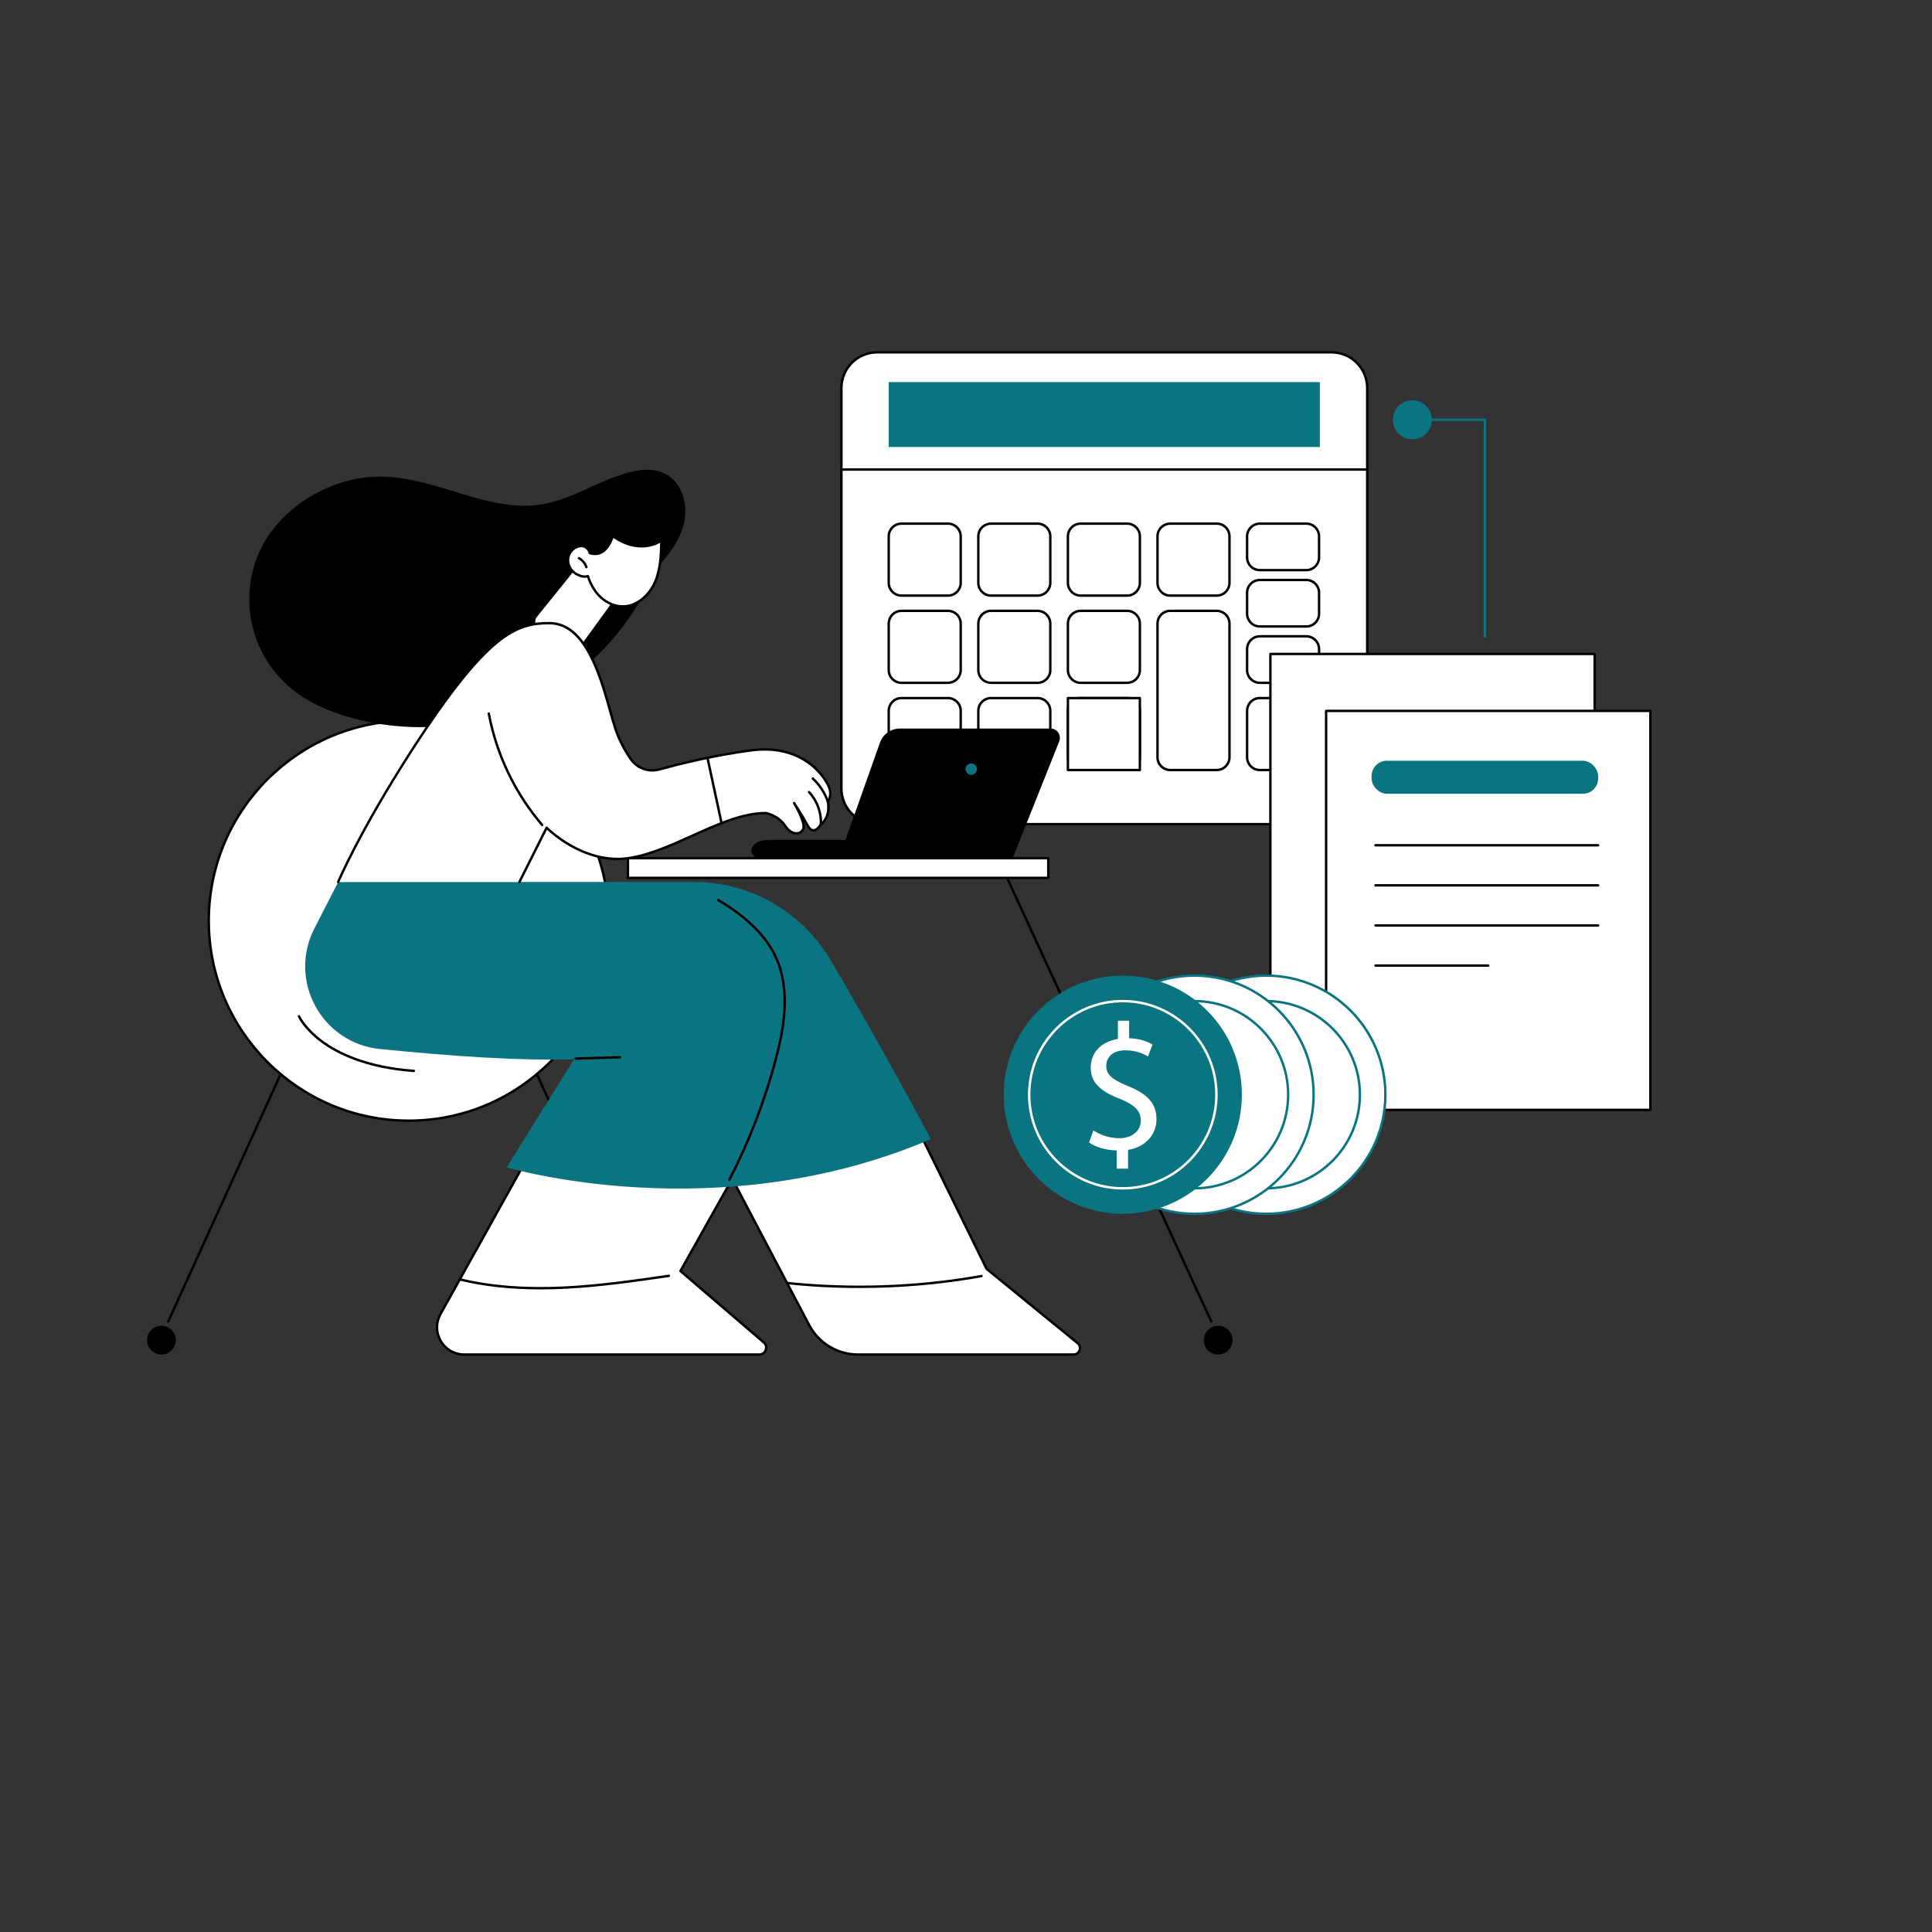
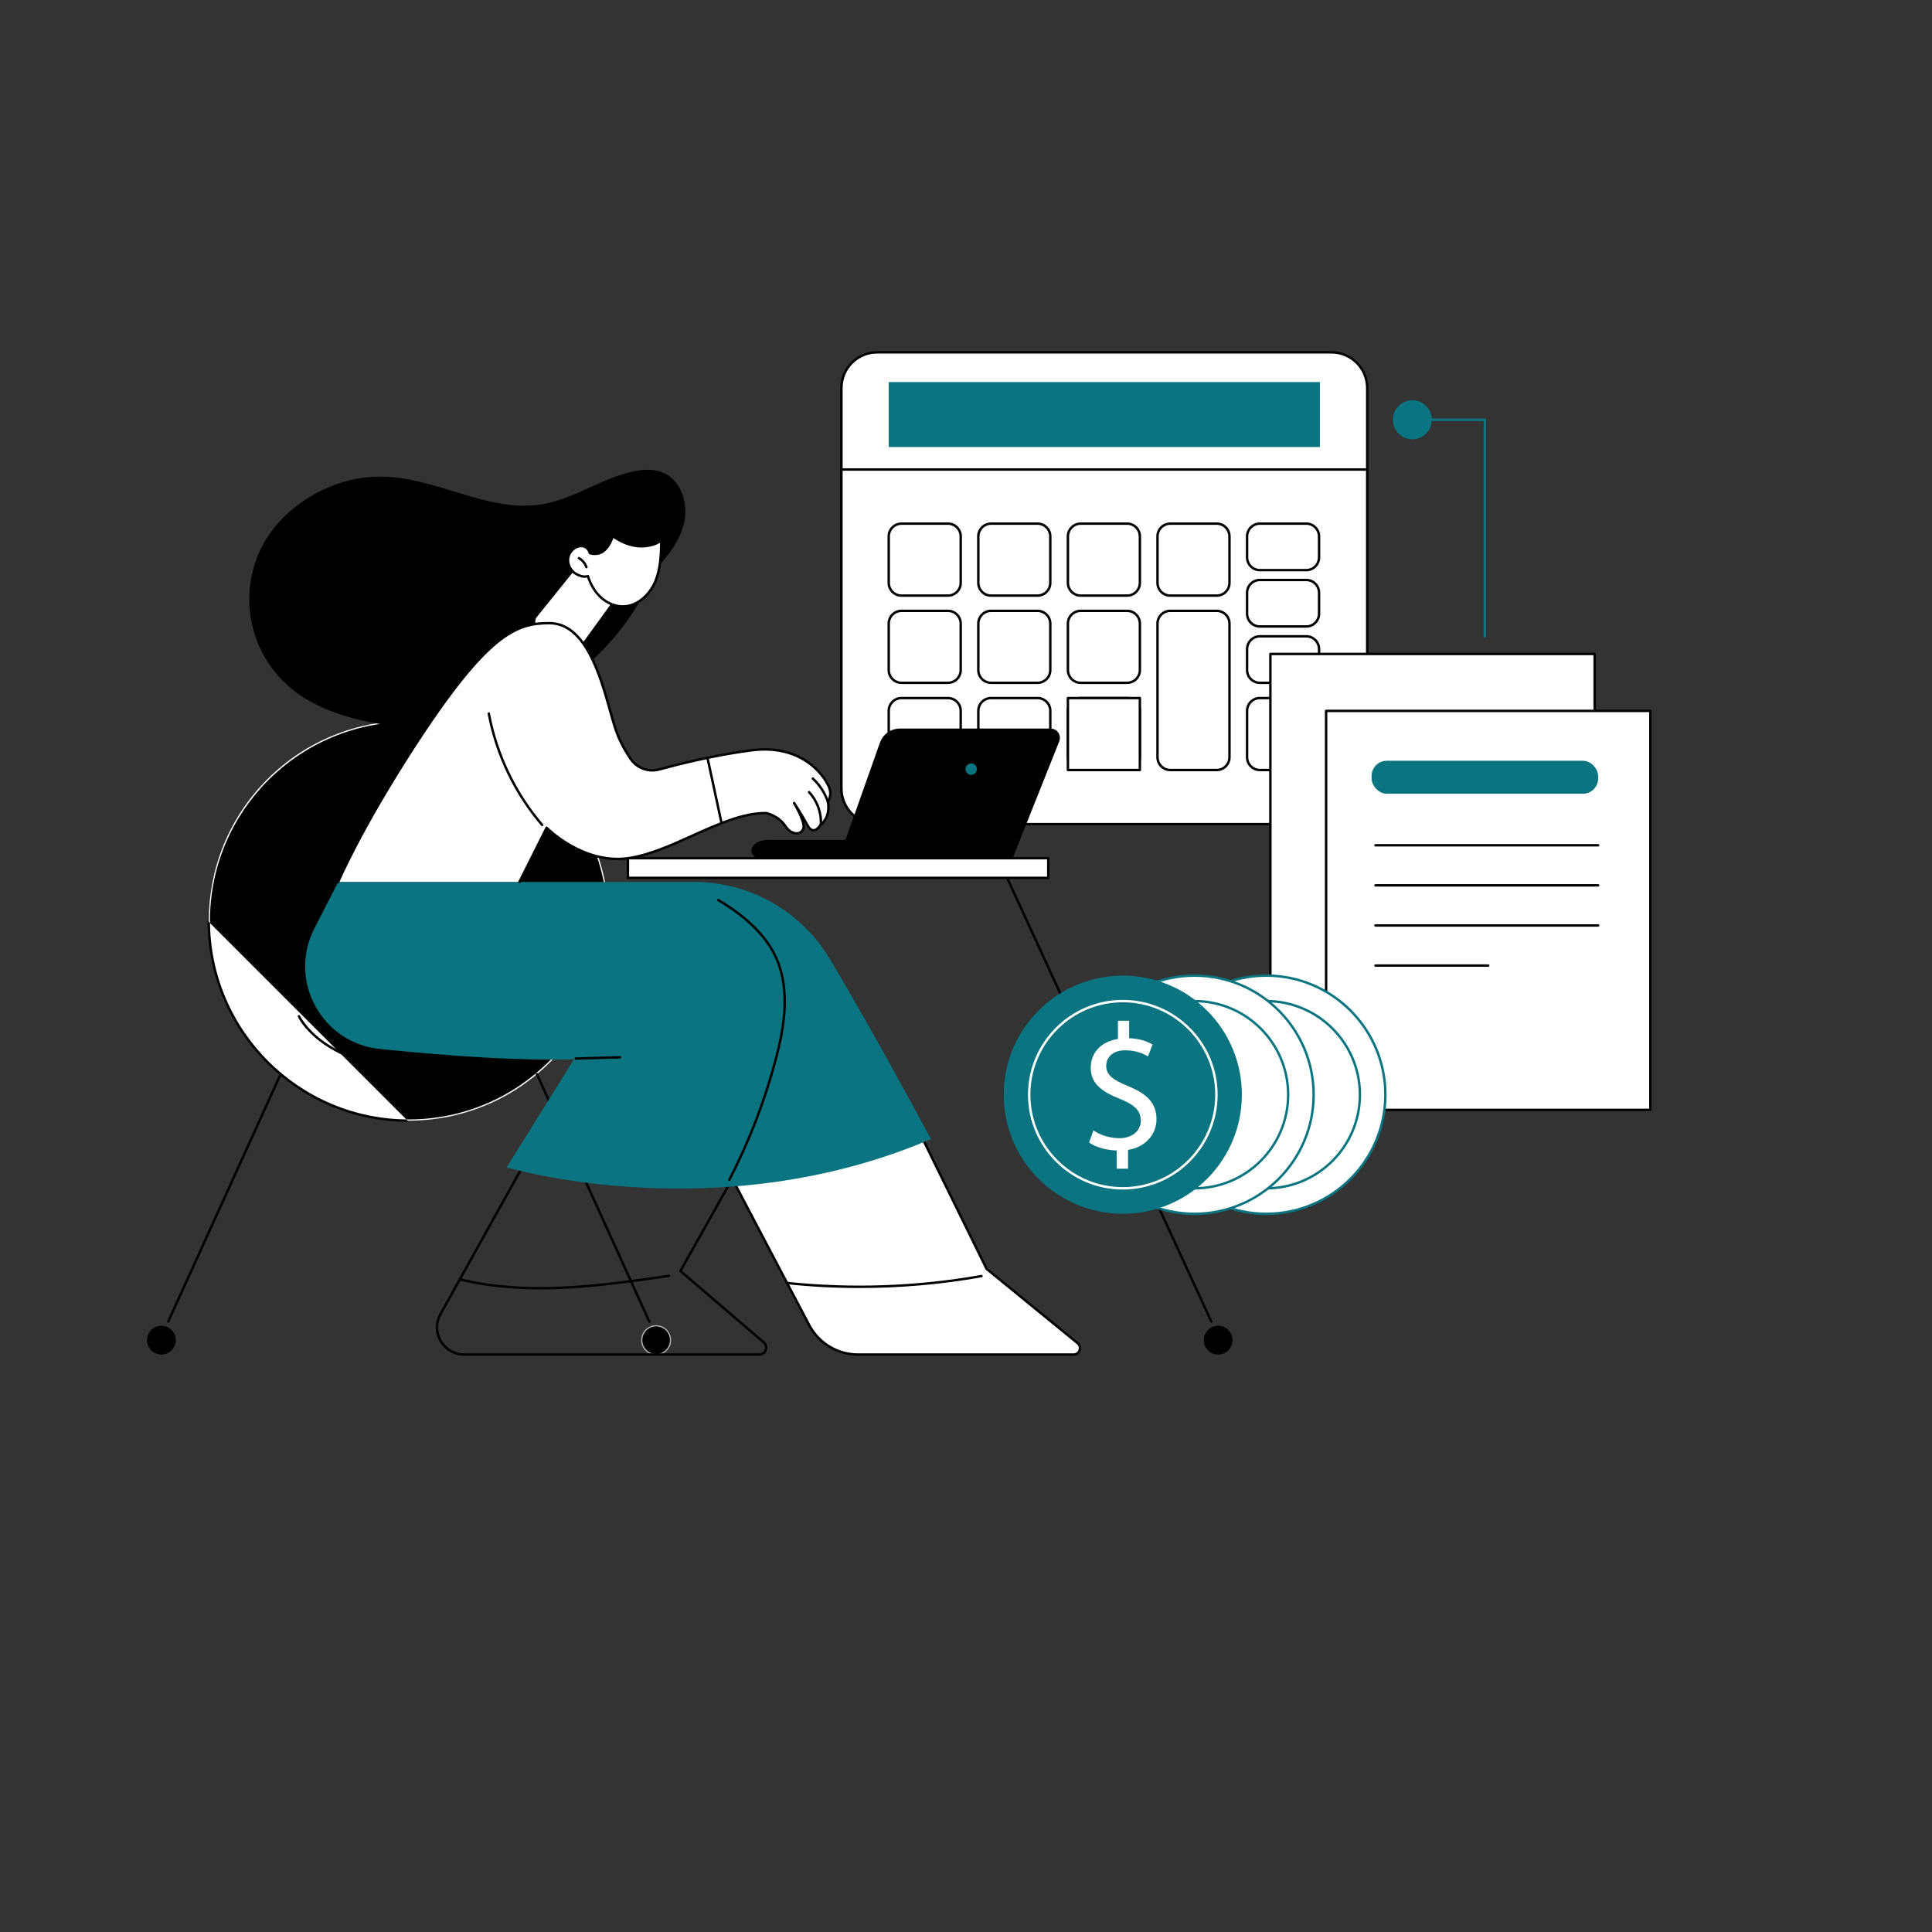
<svg xmlns="http://www.w3.org/2000/svg" id="Background" viewBox="0 0 1600 1600">
  <rect x="0" y="0" width="1600" height="1600" fill="#333333" stroke="none" />
  <defs>
    <style> .cls-1 { fill: #fff; } .cls-2 { fill: #0a7480; } .cls-3 { fill: #b3b3b3; } </style>
  </defs>
  <path class="cls-1" d="M696.82,388.82h435.45v264.15c0,16.31-13.24,29.55-29.55,29.55h-376.34c-16.31,0-29.55-13.24-29.55-29.55v-264.15h0Z" />
  <path d="M1102.71,683.53h-376.34c-16.85,0-30.55-13.71-30.55-30.55v-264.15c0-.55.45-1,1-1h435.45c.55,0,1,.45,1,1v264.15c0,16.85-13.71,30.55-30.55,30.55ZM697.82,389.82v263.15c0,15.75,12.81,28.55,28.55,28.55h376.34c15.75,0,28.55-12.81,28.55-28.55v-263.15h-433.45Z" />
  <path class="cls-1" d="M696.82,388.82h435.45v264.15c0,16.31-13.24,29.55-29.55,29.55h-376.34c-16.31,0-29.55-13.24-29.55-29.55v-264.15h0Z" />
  <path d="M1102.71,683.53h-376.34c-16.85,0-30.55-13.71-30.55-30.55v-264.15c0-.55.45-1,1-1h435.45c.55,0,1,.45,1,1v264.15c0,16.85-13.71,30.55-30.55,30.55ZM697.82,389.82v263.15c0,15.75,12.81,28.55,28.55,28.55h376.34c15.75,0,28.55-12.81,28.55-28.55v-263.15h-433.45Z" />
  <path class="cls-1" d="M726.37,291.78h376.34c16.31,0,29.55,13.24,29.55,29.55v67.48h-435.45v-67.48c0-16.31,13.24-29.55,29.55-29.55Z" />
  <path d="M1132.27,389.82h-435.45c-.55,0-1-.45-1-1v-67.48c0-16.85,13.71-30.55,30.55-30.55h376.34c16.85,0,30.55,13.71,30.55,30.55v67.48c0,.55-.45,1-1,1ZM697.82,387.82h433.45v-66.48c0-15.74-12.81-28.55-28.55-28.55h-376.34c-15.75,0-28.55,12.81-28.55,28.55v66.48Z" />
  <rect class="cls-2" x="736.01" y="316.42" width="357.06" height="53.77" />
  <rect class="cls-1" x="736.01" y="433.64" width="59.6" height="59.6" rx="10.55" ry="10.55" />
  <path d="M785.07,494.25h-38.51c-6.37,0-11.55-5.18-11.55-11.55v-38.51c0-6.37,5.18-11.55,11.55-11.55h38.51c6.37,0,11.55,5.18,11.55,11.55v38.51c0,6.37-5.18,11.55-11.55,11.55ZM746.56,434.64c-5.26,0-9.55,4.28-9.55,9.55v38.51c0,5.26,4.28,9.55,9.55,9.55h38.51c5.27,0,9.55-4.28,9.55-9.55v-38.51c0-5.26-4.28-9.55-9.55-9.55h-38.51Z" />
  <rect class="cls-1" x="810.21" y="433.64" width="59.6" height="59.6" rx="10.55" ry="10.55" />
  <path d="M859.26,494.25h-38.51c-6.37,0-11.55-5.18-11.55-11.55v-38.51c0-6.37,5.18-11.55,11.55-11.55h38.51c6.37,0,11.55,5.18,11.55,11.55v38.51c0,6.37-5.18,11.55-11.55,11.55ZM820.75,434.64c-5.26,0-9.55,4.28-9.55,9.55v38.51c0,5.26,4.28,9.55,9.55,9.55h38.51c5.26,0,9.55-4.28,9.55-9.55v-38.51c0-5.26-4.28-9.55-9.55-9.55h-38.51Z" />
  <rect class="cls-1" x="884.4" y="433.64" width="59.6" height="59.6" rx="10.55" ry="10.55" />
  <path d="M933.45,494.25h-38.51c-6.37,0-11.55-5.18-11.55-11.55v-38.51c0-6.37,5.18-11.55,11.55-11.55h38.51c6.37,0,11.55,5.18,11.55,11.55v38.51c0,6.37-5.18,11.55-11.55,11.55ZM894.95,434.64c-5.27,0-9.55,4.28-9.55,9.55v38.51c0,5.26,4.28,9.55,9.55,9.55h38.51c5.26,0,9.55-4.28,9.55-9.55v-38.51c0-5.26-4.28-9.55-9.55-9.55h-38.51Z" />
  <rect class="cls-1" x="958.59" y="433.64" width="59.6" height="59.6" rx="10.55" ry="10.55" />
  <path d="M1007.65,494.25h-38.51c-6.37,0-11.55-5.18-11.55-11.55v-38.51c0-6.37,5.18-11.55,11.55-11.55h38.51c6.37,0,11.55,5.18,11.55,11.55v38.51c0,6.37-5.18,11.55-11.55,11.55ZM969.14,434.64c-5.26,0-9.55,4.28-9.55,9.55v38.51c0,5.26,4.28,9.55,9.55,9.55h38.51c5.27,0,9.55-4.28,9.55-9.55v-38.51c0-5.26-4.28-9.55-9.55-9.55h-38.51Z" />
  <rect class="cls-1" x="736.01" y="505.87" width="59.6" height="59.6" rx="10.55" ry="10.55" />
  <path d="M785.07,566.47h-38.51c-6.37,0-11.55-5.18-11.55-11.55v-38.51c0-6.37,5.18-11.55,11.55-11.55h38.51c6.37,0,11.55,5.18,11.55,11.55v38.51c0,6.37-5.18,11.55-11.55,11.55ZM746.56,506.87c-5.26,0-9.55,4.28-9.55,9.55v38.51c0,5.26,4.28,9.55,9.55,9.55h38.51c5.27,0,9.55-4.28,9.55-9.55v-38.51c0-5.26-4.28-9.55-9.55-9.55h-38.51Z" />
  <rect class="cls-1" x="810.21" y="505.87" width="59.6" height="59.6" rx="10.55" ry="10.55" />
  <path d="M859.26,566.47h-38.51c-6.37,0-11.55-5.18-11.55-11.55v-38.51c0-6.37,5.18-11.55,11.55-11.55h38.51c6.37,0,11.55,5.18,11.55,11.55v38.51c0,6.37-5.18,11.55-11.55,11.55ZM820.75,506.87c-5.26,0-9.55,4.28-9.55,9.55v38.51c0,5.26,4.28,9.55,9.55,9.55h38.51c5.26,0,9.55-4.28,9.55-9.55v-38.51c0-5.26-4.28-9.55-9.55-9.55h-38.51Z" />
  <rect class="cls-1" x="884.4" y="505.87" width="59.6" height="59.6" rx="10.55" ry="10.55" />
  <path d="M933.45,566.47h-38.51c-6.37,0-11.55-5.18-11.55-11.55v-38.51c0-6.37,5.18-11.55,11.55-11.55h38.51c6.37,0,11.55,5.18,11.55,11.55v38.51c0,6.37-5.18,11.55-11.55,11.55ZM894.95,506.87c-5.27,0-9.55,4.28-9.55,9.55v38.51c0,5.26,4.28,9.55,9.55,9.55h38.51c5.26,0,9.55-4.28,9.55-9.55v-38.51c0-5.26-4.28-9.55-9.55-9.55h-38.51Z" />
  <rect class="cls-1" x="736.01" y="578.1" width="59.6" height="59.6" rx="10.55" ry="10.55" />
  <path d="M785.07,638.7h-38.51c-6.37,0-11.55-5.18-11.55-11.55v-38.51c0-6.37,5.18-11.55,11.55-11.55h38.51c6.37,0,11.55,5.18,11.55,11.55v38.51c0,6.37-5.18,11.55-11.55,11.55ZM746.56,579.1c-5.26,0-9.55,4.28-9.55,9.55v38.51c0,5.26,4.28,9.55,9.55,9.55h38.51c5.27,0,9.55-4.28,9.55-9.55v-38.51c0-5.26-4.28-9.55-9.55-9.55h-38.51Z" />
  <rect class="cls-1" x="810.21" y="578.1" width="59.6" height="59.6" rx="10.55" ry="10.55" />
  <path d="M859.26,638.7h-38.51c-6.37,0-11.55-5.18-11.55-11.55v-38.51c0-6.37,5.18-11.55,11.55-11.55h38.51c6.37,0,11.55,5.18,11.55,11.55v38.51c0,6.37-5.18,11.55-11.55,11.55ZM820.75,579.1c-5.26,0-9.55,4.28-9.55,9.55v38.51c0,5.26,4.28,9.55,9.55,9.55h38.51c5.26,0,9.55-4.28,9.55-9.55v-38.51c0-5.26-4.28-9.55-9.55-9.55h-38.51Z" />
  <rect class="cls-1" x="958.59" y="505.87" width="59.6" height="131.83" rx="10.55" ry="10.55" />
  <path d="M1007.65,638.7h-38.51c-6.37,0-11.55-5.18-11.55-11.55v-110.73c0-6.37,5.18-11.55,11.55-11.55h38.51c6.37,0,11.55,5.18,11.55,11.55v110.73c0,6.37-5.18,11.55-11.55,11.55ZM969.14,506.87c-5.26,0-9.55,4.28-9.55,9.55v110.73c0,5.26,4.28,9.55,9.55,9.55h38.51c5.27,0,9.55-4.28,9.55-9.55v-110.73c0-5.26-4.28-9.55-9.55-9.55h-38.51Z" />
  <rect class="cls-1" x="884.4" y="578.1" width="59.6" height="59.6" rx="10.55" ry="10.55" />
  <path d="M933.45,638.7h-38.51c-6.37,0-11.55-5.18-11.55-11.55v-38.51c0-6.37,5.18-11.55,11.55-11.55h38.51c6.37,0,11.55,5.18,11.55,11.55v38.51c0,6.37-5.18,11.55-11.55,11.55ZM894.95,579.1c-5.27,0-9.55,4.28-9.55,9.55v38.51c0,5.26,4.28,9.55,9.55,9.55h38.51c5.26,0,9.55-4.28,9.55-9.55v-38.51c0-5.26-4.28-9.55-9.55-9.55h-38.51Z" />
  <rect class="cls-1" x="1032.78" y="578.1" width="59.6" height="59.6" rx="10.55" ry="10.55" />
  <path d="M1081.84,638.7h-38.51c-6.37,0-11.55-5.18-11.55-11.55v-38.51c0-6.37,5.18-11.55,11.55-11.55h38.51c6.37,0,11.55,5.18,11.55,11.55v38.51c0,6.37-5.18,11.55-11.55,11.55ZM1043.33,579.1c-5.26,0-9.55,4.28-9.55,9.55v38.51c0,5.26,4.28,9.55,9.55,9.55h38.51c5.26,0,9.55-4.28,9.55-9.55v-38.51c0-5.26-4.28-9.55-9.55-9.55h-38.51Z" />
  <rect class="cls-1" x="1032.78" y="433.64" width="59.6" height="38.51" rx="10.55" ry="10.55" />
  <path d="M1081.84,473.15h-38.51c-6.37,0-11.55-5.18-11.55-11.55v-17.41c0-6.37,5.18-11.55,11.55-11.55h38.51c6.37,0,11.55,5.18,11.55,11.55v17.41c0,6.37-5.18,11.55-11.55,11.55ZM1043.33,434.64c-5.26,0-9.55,4.28-9.55,9.55v17.41c0,5.26,4.28,9.55,9.55,9.55h38.51c5.26,0,9.55-4.28,9.55-9.55v-17.41c0-5.26-4.28-9.55-9.55-9.55h-38.51Z" />
  <rect class="cls-1" x="1032.78" y="480.31" width="59.6" height="38.51" rx="10.55" ry="10.55" />
  <path d="M1081.84,519.81h-38.51c-6.37,0-11.55-5.18-11.55-11.55v-17.41c0-6.37,5.18-11.55,11.55-11.55h38.51c6.37,0,11.55,5.18,11.55,11.55v17.41c0,6.37-5.18,11.55-11.55,11.55ZM1043.33,481.31c-5.26,0-9.55,4.28-9.55,9.55v17.41c0,5.26,4.28,9.55,9.55,9.55h38.51c5.26,0,9.55-4.28,9.55-9.55v-17.41c0-5.26-4.28-9.55-9.55-9.55h-38.51Z" />
-   <rect class="cls-1" x="1032.78" y="526.97" width="59.6" height="38.51" rx="10.55" ry="10.55" />
  <path d="M1081.84,566.47h-38.51c-6.37,0-11.55-5.18-11.55-11.55v-17.41c0-6.37,5.18-11.55,11.55-11.55h38.51c6.37,0,11.55,5.18,11.55,11.55v17.41c0,6.37-5.18,11.55-11.55,11.55ZM1043.33,527.97c-5.26,0-9.55,4.28-9.55,9.55v17.41c0,5.26,4.28,9.55,9.55,9.55h38.51c5.26,0,9.55-4.28,9.55-9.55v-17.41c0-5.26-4.28-9.55-9.55-9.55h-38.51Z" />
  <rect class="cls-1" x="884.4" y="578.1" width="59.6" height="59.6" />
  <path d="M944,638.7h-59.6c-.55,0-1-.45-1-1v-59.6c0-.55.45-1,1-1h59.6c.55,0,1,.45,1,1v59.6c0,.55-.45,1-1,1ZM885.4,636.7h57.6v-57.6h-57.6v57.6Z" />
  <path d="M830.98,710.27h-202.74c-1.2,0-2.4-.31-3.39-.99-2.32-1.59-3.12-4.45-2.21-6.9,2.39-5.01,7.33-6.78,14.64-6.78h207.01l-2.69,7.3c-1.66,4.43-5.89,7.36-10.62,7.36Z" />
  <path d="M838.84,710.27l38.38-96.31c.95-2.39.66-5.1-.79-7.23s-3.85-3.4-6.42-3.4h-124.61c-7.51,0-14.2,4.73-16.71,11.81l-33.69,95.14h143.84Z" />
  <path class="cls-2" d="M809.03,636.95c0,2.6-2.11,4.71-4.71,4.71s-4.71-2.11-4.71-4.71,2.11-4.71,4.71-4.71,4.71,2.11,4.71,4.71Z" />
  <circle class="cls-1" cx="338.52" cy="762.45" r="165.62" transform="translate(-439.98 462.69) rotate(-45)" />
-   <path d="M338.52,929.07c-91.87,0-166.62-74.74-166.62-166.62s74.74-166.62,166.62-166.62,166.62,74.74,166.62,166.62-74.74,166.62-166.62,166.62ZM338.52,597.84c-90.77,0-164.62,73.85-164.62,164.62s73.85,164.62,164.62,164.62,164.62-73.85,164.62-164.62-73.85-164.62-164.62-164.62Z" />
+   <path d="M338.52,929.07c-91.87,0-166.62-74.74-166.62-166.62ZM338.52,597.84c-90.77,0-164.62,73.85-164.62,164.62s73.85,164.62,164.62,164.62,164.62-73.85,164.62-164.62-73.85-164.62-164.62-164.62Z" />
  <path d="M342.75,887.87s-.05,0-.07,0c-40.24-2.91-64.17-15.16-77.15-24.92-14.16-10.64-18.67-20.49-18.86-20.9-.22-.5,0-1.09.5-1.32.5-.23,1.09,0,1.32.5.04.1,4.56,9.88,18.36,20.22,12.76,9.56,36.3,21.55,75.96,24.43.55.04.96.52.92,1.07-.04.53-.48.93-1,.93Z" />
  <path d="M139.33,1095.45c-.14,0-.28-.03-.41-.09-.5-.23-.73-.82-.5-1.32l93.07-204.84c.23-.5.82-.73,1.32-.5.5.23.72.82.5,1.32l-93.07,204.84c-.17.37-.53.59-.91.59Z" />
  <circle cx="133.67" cy="1109.87" r="11.91" transform="translate(-745.65 419.59) rotate(-45)" />
  <path d="M537.72,1095.45c-.38,0-.74-.22-.91-.59l-93.07-204.84c-.23-.5,0-1.1.5-1.32.51-.23,1.1,0,1.32.5l93.07,204.84c.23.5,0,1.1-.5,1.32-.13.06-.28.09-.41.09Z" />
  <circle cx="543.38" cy="1109.87" r="11.91" transform="translate(-625.65 709.3) rotate(-45)" />
  <path class="cls-3" d="M543.38,1122.28c-6.84,0-12.41-5.57-12.41-12.41s5.57-12.41,12.41-12.41,12.41,5.57,12.41,12.41-5.57,12.41-12.41,12.41ZM543.38,1098.46c-6.29,0-11.41,5.12-11.41,11.41s5.12,11.41,11.41,11.41,11.41-5.12,11.41-11.41-5.12-11.41-11.41-11.41Z" />
  <path d="M1003.15,1095.45c-.38,0-.74-.22-.91-.58l-168.4-365.88c-.23-.5-.01-1.1.49-1.33.5-.23,1.1-.01,1.33.49l168.4,365.88c.23.5.01,1.1-.49,1.33-.14.06-.28.09-.42.09Z" />
  <circle cx="1008.81" cy="1109.87" r="11.91" transform="translate(-489.32 1038.41) rotate(-45)" />
  <rect class="cls-1" x="520.04" y="710.73" width="348.11" height="16.28" />
  <path d="M868.14,728.01h-348.11c-.55,0-1-.45-1-1v-16.28c0-.55.45-1,1-1h348.11c.55,0,1,.45,1,1v16.28c0,.55-.45,1-1,1ZM521.03,726.01h346.11v-14.28h-346.11v14.28Z" />
  <path d="M557.72,397.34c-11.26-11.57-28.27-8.93-42.22-4.56-16.27,5.1-31.2,13.57-47.15,19.5-7.56,2.81-15.34,4.97-23.36,5.92-7.25.85-14.6.73-21.85-.02-14.81-1.53-29.2-5.72-43.4-10.02-14.28-4.32-28.55-8.88-43.27-11.48-15.51-2.74-31.19-2.78-46.55.97-31.31,7.65-61.12,29-74.79,58.68-13.13,28.51-11.32,62.06,4.76,88.99,7.83,13.11,18.71,24.24,31.62,32.39,14.03,8.86,30.04,14.49,46.08,18.44,32.17,7.91,66.18,8.01,98.44.57,30.41-7.02,58.92-20.83,83.27-40.36,23.06-18.5,42.24-41.76,55.86-68.01,2.85-5.48,5.42-11.1,7.76-16.81,10.38-11.28,20.7-24.22,23.8-39.57,2.41-11.9-.36-25.75-9-34.63Z" />
  <path class="cls-1" d="M445.61,508.45l26.53-33.87c1.87-2.38,16.08-7.36,18.3-5.31l13.4,27.01c1.9,1.76,2.21,4.65.72,6.77l-19.51,27.85c-3.32,4.74-8.98,7.27-14.72,6.56-7.3-.9-17.16-4.51-25.15-16.03-2.73-3.93-2.52-9.21.43-12.98Z" />
  <path d="M442.53,512.9c-.22,0-.44-.07-.63-.22-.43-.35-.5-.98-.15-1.41l32.12-39.85c.35-.43.97-.5,1.41-.15.43.35.5.98.15,1.41l-32.12,39.85c-.2.25-.49.37-.78.37Z" />
  <path d="M482.38,535.36c-.2,0-.41-.06-.59-.19-.45-.32-.55-.95-.22-1.4l25.01-34.43c.32-.45.95-.55,1.4-.22.45.32.55.95.22,1.4l-25.01,34.43c-.2.27-.5.41-.81.41Z" />
  <path class="cls-1" d="M488.49,458.08s-1.23-5.64-6.79-5.88c-5.47-.23-10.45,4.65-11.2,10.07-.76,5.42,2.5,11.06,7.42,13.47,2.78,1.36,5.49,2.34,8.98,1.42,2.1,6.61,5.6,12.88,10.71,17.57,5.12,4.69,11.95,7.67,18.88,7.45,11.6-.37,21.44-9.6,26.03-20.26,4.59-10.67,4.96-22.6,5.16-34.21,0,0-16.66,12.89-40.18-3.72-3.7,10.93-9.58,16.7-19.01,14.08Z" />
  <path d="M515.79,503.19c-6.63,0-13.46-2.79-18.85-7.73-4.67-4.27-8.36-10.18-10.71-17.13-3.54.65-6.36-.52-8.75-1.69-5.42-2.66-8.77-8.76-7.97-14.5.84-6.03,6.2-10.94,11.83-10.94.14,0,.27,0,.41,0,4.58.2,6.84,3.76,7.56,6.06,7.87,1.92,13.51-2.53,17.25-13.58.1-.3.34-.53.64-.63.3-.1.63-.05.89.13,22.6,15.96,38.34,4.25,39,3.74.3-.23.72-.27,1.06-.1.34.17.56.53.55.91-.18,10.4-.4,23.35-5.24,34.59-5.3,12.32-15.87,20.52-26.92,20.87-.25,0-.5.01-.74.01ZM486.9,476.16c.42,0,.82.27.95.7,2.22,7,5.83,12.92,10.44,17.14,5.21,4.77,11.81,7.4,18.17,7.19,11.68-.37,21.05-10.14,25.14-19.66,4.4-10.23,4.86-22.1,5.04-31.98-4.78,2.71-19.53,8.89-38.64-3.98-4.21,11.43-10.86,15.96-19.79,13.48-.36-.1-.63-.39-.71-.75-.05-.2-1.15-4.89-5.85-5.09-4.72-.21-9.46,4.1-10.17,9.21-.68,4.92,2.2,10.15,6.87,12.43,2.9,1.42,5.29,2.14,8.28,1.35.09-.02.17-.03.26-.03Z" />
  <path d="M485.63,470.65c-.42,0-.8-.26-.95-.68-.99-2.88-3.07-5.38-5.73-6.87-.48-.27-.65-.88-.38-1.36.27-.48.88-.65,1.36-.38,3.08,1.72,5.5,4.63,6.65,7.97.18.52-.1,1.09-.62,1.27-.11.04-.22.05-.32.05Z" />
  <path d="M547.04,449.18c-.37,0-.72-.2-.9-.56-.25-.49-.04-1.09.45-1.34,3.16-1.57,5.88-3.93,7.88-6.83.31-.45.93-.57,1.39-.26.45.31.57.94.26,1.39-2.19,3.18-5.18,5.77-8.64,7.49-.14.07-.29.1-.44.1Z" />
-   <path class="cls-1" d="M450.06,935.06l-85.28,153.22c-8.36,15.02,2.5,33.5,19.69,33.5h244.34c5.3,0,7.74-6.59,3.71-10.04l-69.03-59.15,71.04-126.51-184.48,8.98Z" />
  <path d="M628.82,1122.78h-244.34c-8.43,0-16.02-4.34-20.29-11.61-4.27-7.27-4.38-16.01-.28-23.37l85.28-153.23c.17-.3.48-.5.83-.51l184.48-8.98c.39-.02.71.16.9.47.19.31.2.7.02,1.02l-70.64,125.79,68.41,58.62c2.15,1.85,2.91,4.76,1.93,7.42-.98,2.66-3.45,4.38-6.29,4.38ZM450.67,936.03l-85.01,152.74c-3.75,6.74-3.66,14.74.25,21.39,3.91,6.65,10.85,10.62,18.57,10.62h244.34c2.42,0,3.86-1.59,4.41-3.07.55-1.49.48-3.63-1.35-5.21l-69.03-59.15c-.36-.31-.46-.83-.22-1.25l70.16-124.93-182.12,8.87Z" />
  <path d="M447.55,1067.84c-24.23,0-45.96-2.35-65.98-7.1-.54-.13-.87-.67-.74-1.2.13-.54.66-.87,1.2-.74,25.31,6.01,53.38,8.14,85.84,6.53,28.82-1.44,57.88-5.65,85.98-9.73.54-.08,1.05.3,1.13.85.08.55-.3,1.05-.85,1.13-28.15,4.08-57.25,8.31-86.17,9.75-7,.35-13.8.52-20.42.52Z" />
  <path class="cls-1" d="M573.6,913.84l96.48,183.44c7.92,15.07,23.55,24.5,40.57,24.5h178.43c4.99,0,7.22-6.26,3.35-9.41l-75.4-61.56-55.18-112.32-188.24-24.65Z" />
  <path d="M889.07,1122.78h-178.43c-17.45,0-33.33-9.59-41.45-25.04l-96.48-183.44c-.17-.33-.15-.73.06-1.04.21-.31.57-.47.95-.42l188.24,24.65c.33.04.62.25.77.55l55.09,112.13,75.23,61.42c2.09,1.71,2.86,4.46,1.95,7-.91,2.54-3.24,4.19-5.94,4.19ZM575.39,915.08l95.58,181.73c7.78,14.78,22.98,23.97,39.68,23.97h178.43c2.24,0,3.56-1.48,4.05-2.86.49-1.38.4-3.36-1.33-4.78l-75.4-61.56c-.11-.09-.2-.2-.26-.33l-54.95-111.84-185.8-24.33Z" />
  <path d="M711.93,1066.69c-20.19,0-40.38-1.06-60.52-3.18-.55-.06-.95-.55-.89-1.1.06-.55.56-.95,1.1-.89,53.7,5.65,107.88,3.73,161.04-5.72.55-.1,1.06.27,1.16.81.1.54-.27,1.06-.81,1.16-33.41,5.94-67.23,8.91-101.08,8.91Z" />
  <path class="cls-2" d="M419.6,966.74s175,52.24,351.37-23.41c0,0-45.71-85.62-83.75-149.17-23.68-39.57-66.41-63.77-112.52-63.77h-294.6l-19.76,38.59c-22.06,43.07,6.1,94.88,54.26,99.75,61.4,6.21,116.91,9.87,160.76,8.49l-55.76,89.53Z" />
  <path d="M604,978.09c-.15,0-.31-.04-.46-.11-.49-.25-.68-.86-.43-1.35,16.39-31.76,29.34-65.38,38.47-99.94,6.44-24.36,12.31-55.74.52-82.45-7.87-17.84-23.51-33.55-47.81-48.01-.47-.28-.63-.9-.35-1.37.28-.47.9-.63,1.37-.35,24.67,14.69,40.57,30.69,48.62,48.93,12.04,27.28,6.1,59.1-.42,83.77-9.17,34.7-22.17,68.46-38.63,100.35-.18.34-.53.54-.89.54Z" />
  <path d="M476.81,877.65c-.54,0-.98-.43-1-.97-.02-.55.42-1.01.97-1.03l36.66-1.07s.02,0,.03,0c.54,0,.98.43,1,.97.02.55-.42,1.01-.97,1.03l-36.66,1.07s-.02,0-.03,0Z" />
  <path class="cls-1" d="M280.1,730.38h150.09l22.54-44.91s29.59,30.45,67.31,25.25c37.72-5.2,78.99-37.73,114.51-37.41,0,0,10.27,2.18,15.82,10.7,5.55,8.52,13.66,7.25,15.06,1.82,1.39-5.42-7.74-20.82-7.74-20.82,0,0,4.77,6.97,11.29,18.71,5.04,9.07,10.57-.62,10.57-.62,0,0,8.55-5.64,6.12-19.34,0,0,3.18-4.25,1.57-10.12-1.61-5.87-18.4-38.33-64.86-32.28-30.41,3.96-59.64,11.25-76.2,15.82-9.06,2.5-18.7-1.06-23.96-8.86-4.4-6.53-9.27-15.07-12.41-24.5-8.45-25.38-18.96-87.72-54.71-87.76-26.94-.03-50.73,7.09-114.01,105.3-43.71,67.83-60.96,109.01-60.96,109.01Z" />
  <path d="M280.1,731.38c-.13,0-.26-.03-.39-.08-.51-.21-.75-.8-.54-1.31.17-.41,17.78-42.04,61.04-109.17,63.17-98.04,87.44-105.76,114.7-105.76h.15c30.7.03,43.09,44.31,51.29,73.61,1.61,5.76,3,10.73,4.37,14.84,2.62,7.88,6.76,16.04,12.29,24.26,5.01,7.44,14.2,10.84,22.86,8.46,15.16-4.18,45.25-11.8,76.34-15.85,24.86-3.23,40.91,4.68,50,11.88,10.59,8.4,15.18,18.32,15.96,21.13,1.46,5.32-.7,9.39-1.48,10.61,2.12,12.9-5.08,18.83-6.42,19.81-.58.94-3.17,4.8-6.55,4.8h-.03c-2.12-.01-4.01-1.49-5.62-4.39-.79-1.43-1.56-2.79-2.3-4.08.68,2.33.98,4.45.6,5.95-.68,2.66-2.74,4.51-5.49,4.97-4.03.66-8.29-1.76-11.37-6.49-4.98-7.64-14.09-10.01-15.1-10.25-.13,0-.26,0-.4,0-18.84,0-39.88,9.49-60.23,18.68-17.77,8.02-36.15,16.32-53.63,18.73-2.97.41-5.9.6-8.77.6-29.84,0-53.35-20.44-58.39-25.18l-21.93,43.69c-.25.49-.85.69-1.34.45-.49-.25-.69-.85-.45-1.34l22.54-44.91c.14-.29.42-.49.74-.54.32-.05.64.06.87.29.29.3,29.69,30.02,66.45,24.96,17.19-2.37,35.44-10.6,53.08-18.57,20.54-9.27,41.78-18.85,61.05-18.85.17,0,.35,0,.52,0,.07,0,.13,0,.2.02.44.09,10.74,2.37,16.45,11.13,3.1,4.76,6.88,6.02,9.37,5.61,1.95-.32,3.4-1.63,3.88-3.49,1.06-4.11-5.15-15.88-7.63-20.06-.28-.46-.13-1.06.32-1.35.45-.29,1.06-.17,1.36.28.05.07,4.87,7.15,11.33,18.79,1.23,2.22,2.54,3.35,3.88,3.36h.01c2.17,0,4.29-2.88,4.93-3.99.08-.14.19-.25.32-.34.32-.22,7.96-5.49,5.68-18.33-.05-.27.02-.55.18-.77.12-.16,2.86-3.96,1.4-9.26-2.1-7.64-20.05-37.25-63.77-31.56-30.97,4.03-60.95,11.62-76.07,15.79-9.49,2.62-19.56-1.11-25.05-9.27-5.63-8.36-9.85-16.69-12.53-24.74-1.38-4.15-2.78-9.15-4.4-14.93-8.04-28.72-20.18-72.11-49.37-72.14h-.14c-26.63,0-50.4,7.65-113.03,104.84-43.15,66.96-60.7,108.45-60.88,108.86-.16.38-.53.61-.92.61Z" />
  <path d="M679.83,683.53s-.03,0-.05,0c-.55-.03-.98-.5-.95-1.05.46-9.36-3.12-19-9.56-25.8-.38-.4-.36-1.03.04-1.41.4-.38,1.04-.36,1.41.04,6.81,7.19,10.59,17.38,10.11,27.27-.03.53-.47.95-1,.95Z" />
  <path d="M685.72,665.3c-.42,0-.81-.27-.95-.69-2.42-7.3-6.69-13.93-12.33-19.16-.41-.38-.43-1.01-.05-1.41.38-.4,1.01-.43,1.41-.05,5.89,5.46,10.34,12.37,12.87,19.99.17.52-.11,1.09-.63,1.26-.11.03-.21.05-.32.05Z" />
  <path d="M597.52,682.49c-.46,0-.88-.32-.98-.79l-11.58-53.75c-.12-.54.23-1.07.77-1.19.55-.12,1.07.23,1.19.77l11.58,53.75c.12.54-.23,1.07-.77,1.19-.07.02-.14.02-.21.02Z" />
  <path d="M449.02,684.23c-.28,0-.56-.12-.76-.35-22.62-26.46-37.99-58.53-44.45-92.74-.1-.54.25-1.07.8-1.17.54-.1,1.07.25,1.17.8,6.4,33.86,21.61,65.61,44,91.81.36.42.31,1.05-.11,1.41-.19.16-.42.24-.65.24Z" />
  <rect class="cls-1" x="1052.08" y="541.6" width="268.54" height="330.42" />
  <path d="M1320.62,873.01h-268.54c-.55,0-1-.45-1-1v-330.42c0-.55.45-1,1-1h268.54c.55,0,1,.45,1,1v330.42c0,.55-.45,1-1,1ZM1053.08,871.01h266.54v-328.42h-266.54v328.42Z" />
  <rect class="cls-1" x="1098.22" y="588.75" width="268.54" height="330.42" />
  <path d="M1366.76,920.16h-268.54c-.55,0-1-.45-1-1v-330.42c0-.55.45-1,1-1h268.54c.55,0,1,.45,1,1v330.42c0,.55-.45,1-1,1ZM1099.22,918.16h266.54v-328.42h-266.54v328.42Z" />
  <rect class="cls-2" x="1135.89" y="630.02" width="187.63" height="27.32" rx="12.61" ry="12.61" />
  <path d="M1323.52,701.02h-184.41c-.55,0-1-.45-1-1s.45-1,1-1h184.41c.55,0,1,.45,1,1s-.45,1-1,1Z" />
  <path d="M1323.52,734.22h-184.41c-.55,0-1-.45-1-1s.45-1,1-1h184.41c.55,0,1,.45,1,1s-.45,1-1,1Z" />
  <path d="M1323.52,767.43h-184.41c-.55,0-1-.45-1-1s.45-1,1-1h184.41c.55,0,1,.45,1,1s-.45,1-1,1Z" />
  <path d="M1232.49,800.63h-93.38c-.55,0-1-.45-1-1s.45-1,1-1h93.38c.55,0,1,.45,1,1s-.45,1-1,1Z" />
  <circle class="cls-2" cx="1169.65" cy="347.63" r="16.15" />
  <path class="cls-2" d="M1229.7,527.97c-.55,0-1-.45-1-1v-178.34h-54.41c-.55,0-1-.45-1-1s.45-1,1-1h55.41c.55,0,1,.45,1,1v179.34c0,.55-.45,1-1,1Z" />
  <circle class="cls-1" cx="1048.69" cy="906.59" r="98.62" transform="translate(-333.9 1007.07) rotate(-45)" />
  <path class="cls-2" d="M1048.69,1006.2c-54.93,0-99.62-44.69-99.62-99.62s44.69-99.62,99.62-99.62,99.62,44.69,99.62,99.62-44.69,99.62-99.62,99.62ZM1048.69,808.97c-53.83,0-97.62,43.79-97.62,97.62s43.79,97.62,97.62,97.62,97.62-43.79,97.62-97.62-43.79-97.62-97.62-97.62Z" />
  <circle class="cls-1" cx="1048.69" cy="906.59" r="77.53" transform="translate(-74.59 1718.93) rotate(-76.72)" />
  <path class="cls-2" d="M1048.69,985.12c-43.3,0-78.53-35.23-78.53-78.53s35.23-78.53,78.53-78.53,78.53,35.23,78.53,78.53-35.23,78.53-78.53,78.53ZM1048.69,830.06c-42.2,0-76.53,34.33-76.53,76.53s34.33,76.53,76.53,76.53,76.53-34.33,76.53-76.53-34.33-76.53-76.53-76.53Z" />
  <circle class="cls-1" cx="989.27" cy="906.59" r="98.62" transform="translate(-351.3 965.06) rotate(-45)" />
  <path class="cls-2" d="M989.27,1006.2c-54.93,0-99.62-44.69-99.62-99.62s44.69-99.62,99.62-99.62,99.62,44.69,99.62,99.62-44.69,99.62-99.62,99.62ZM989.27,808.97c-53.83,0-97.62,43.79-97.62,97.62s43.79,97.62,97.62,97.62,97.62-43.79,97.62-97.62-43.79-97.62-97.62-97.62Z" />
  <circle class="cls-1" cx="989.27" cy="906.59" r="77.53" transform="translate(-351.3 965.06) rotate(-45)" />
  <path class="cls-2" d="M989.27,985.12c-43.3,0-78.53-35.23-78.53-78.53s35.23-78.53,78.53-78.53,78.53,35.23,78.53,78.53-35.23,78.53-78.53,78.53ZM989.27,830.06c-42.2,0-76.53,34.33-76.53,76.53s34.33,76.53,76.53,76.53,76.53-34.33,76.53-76.53-34.33-76.53-76.53-76.53Z" />
  <circle class="cls-2" cx="929.86" cy="906.59" r="98.62" transform="translate(-368.71 923.04) rotate(-45)" />
  <path class="cls-1" d="M929.86,985.12c-43.3,0-78.53-35.23-78.53-78.53s35.23-78.53,78.53-78.53,78.53,35.23,78.53,78.53-35.23,78.53-78.53,78.53ZM929.86,830.06c-42.2,0-76.53,34.33-76.53,76.53s34.33,76.53,76.53,76.53,76.53-34.33,76.53-76.53-34.33-76.53-76.53-76.53Z" />
  <path class="cls-1" d="M924.78,967.83v-15.07c-8.65-.15-17.6-2.84-22.83-6.57l3.58-10c5.37,3.58,13.13,6.42,21.49,6.42,10.59,0,17.75-6.12,17.75-14.62s-5.82-13.28-16.86-17.75c-15.22-5.97-24.62-12.83-24.62-25.81s8.8-21.78,22.53-24.02v-15.07h9.25v14.47c8.95.3,15.07,2.69,19.4,5.22l-3.73,9.85c-3.13-1.79-9.25-5.07-18.8-5.07-11.49,0-15.81,6.86-15.81,12.83,0,7.76,5.52,11.64,18.5,17.01,15.37,6.27,23.13,14.02,23.13,27.3,0,11.79-8.21,22.83-23.57,25.36v15.52h-9.4Z" />
</svg>